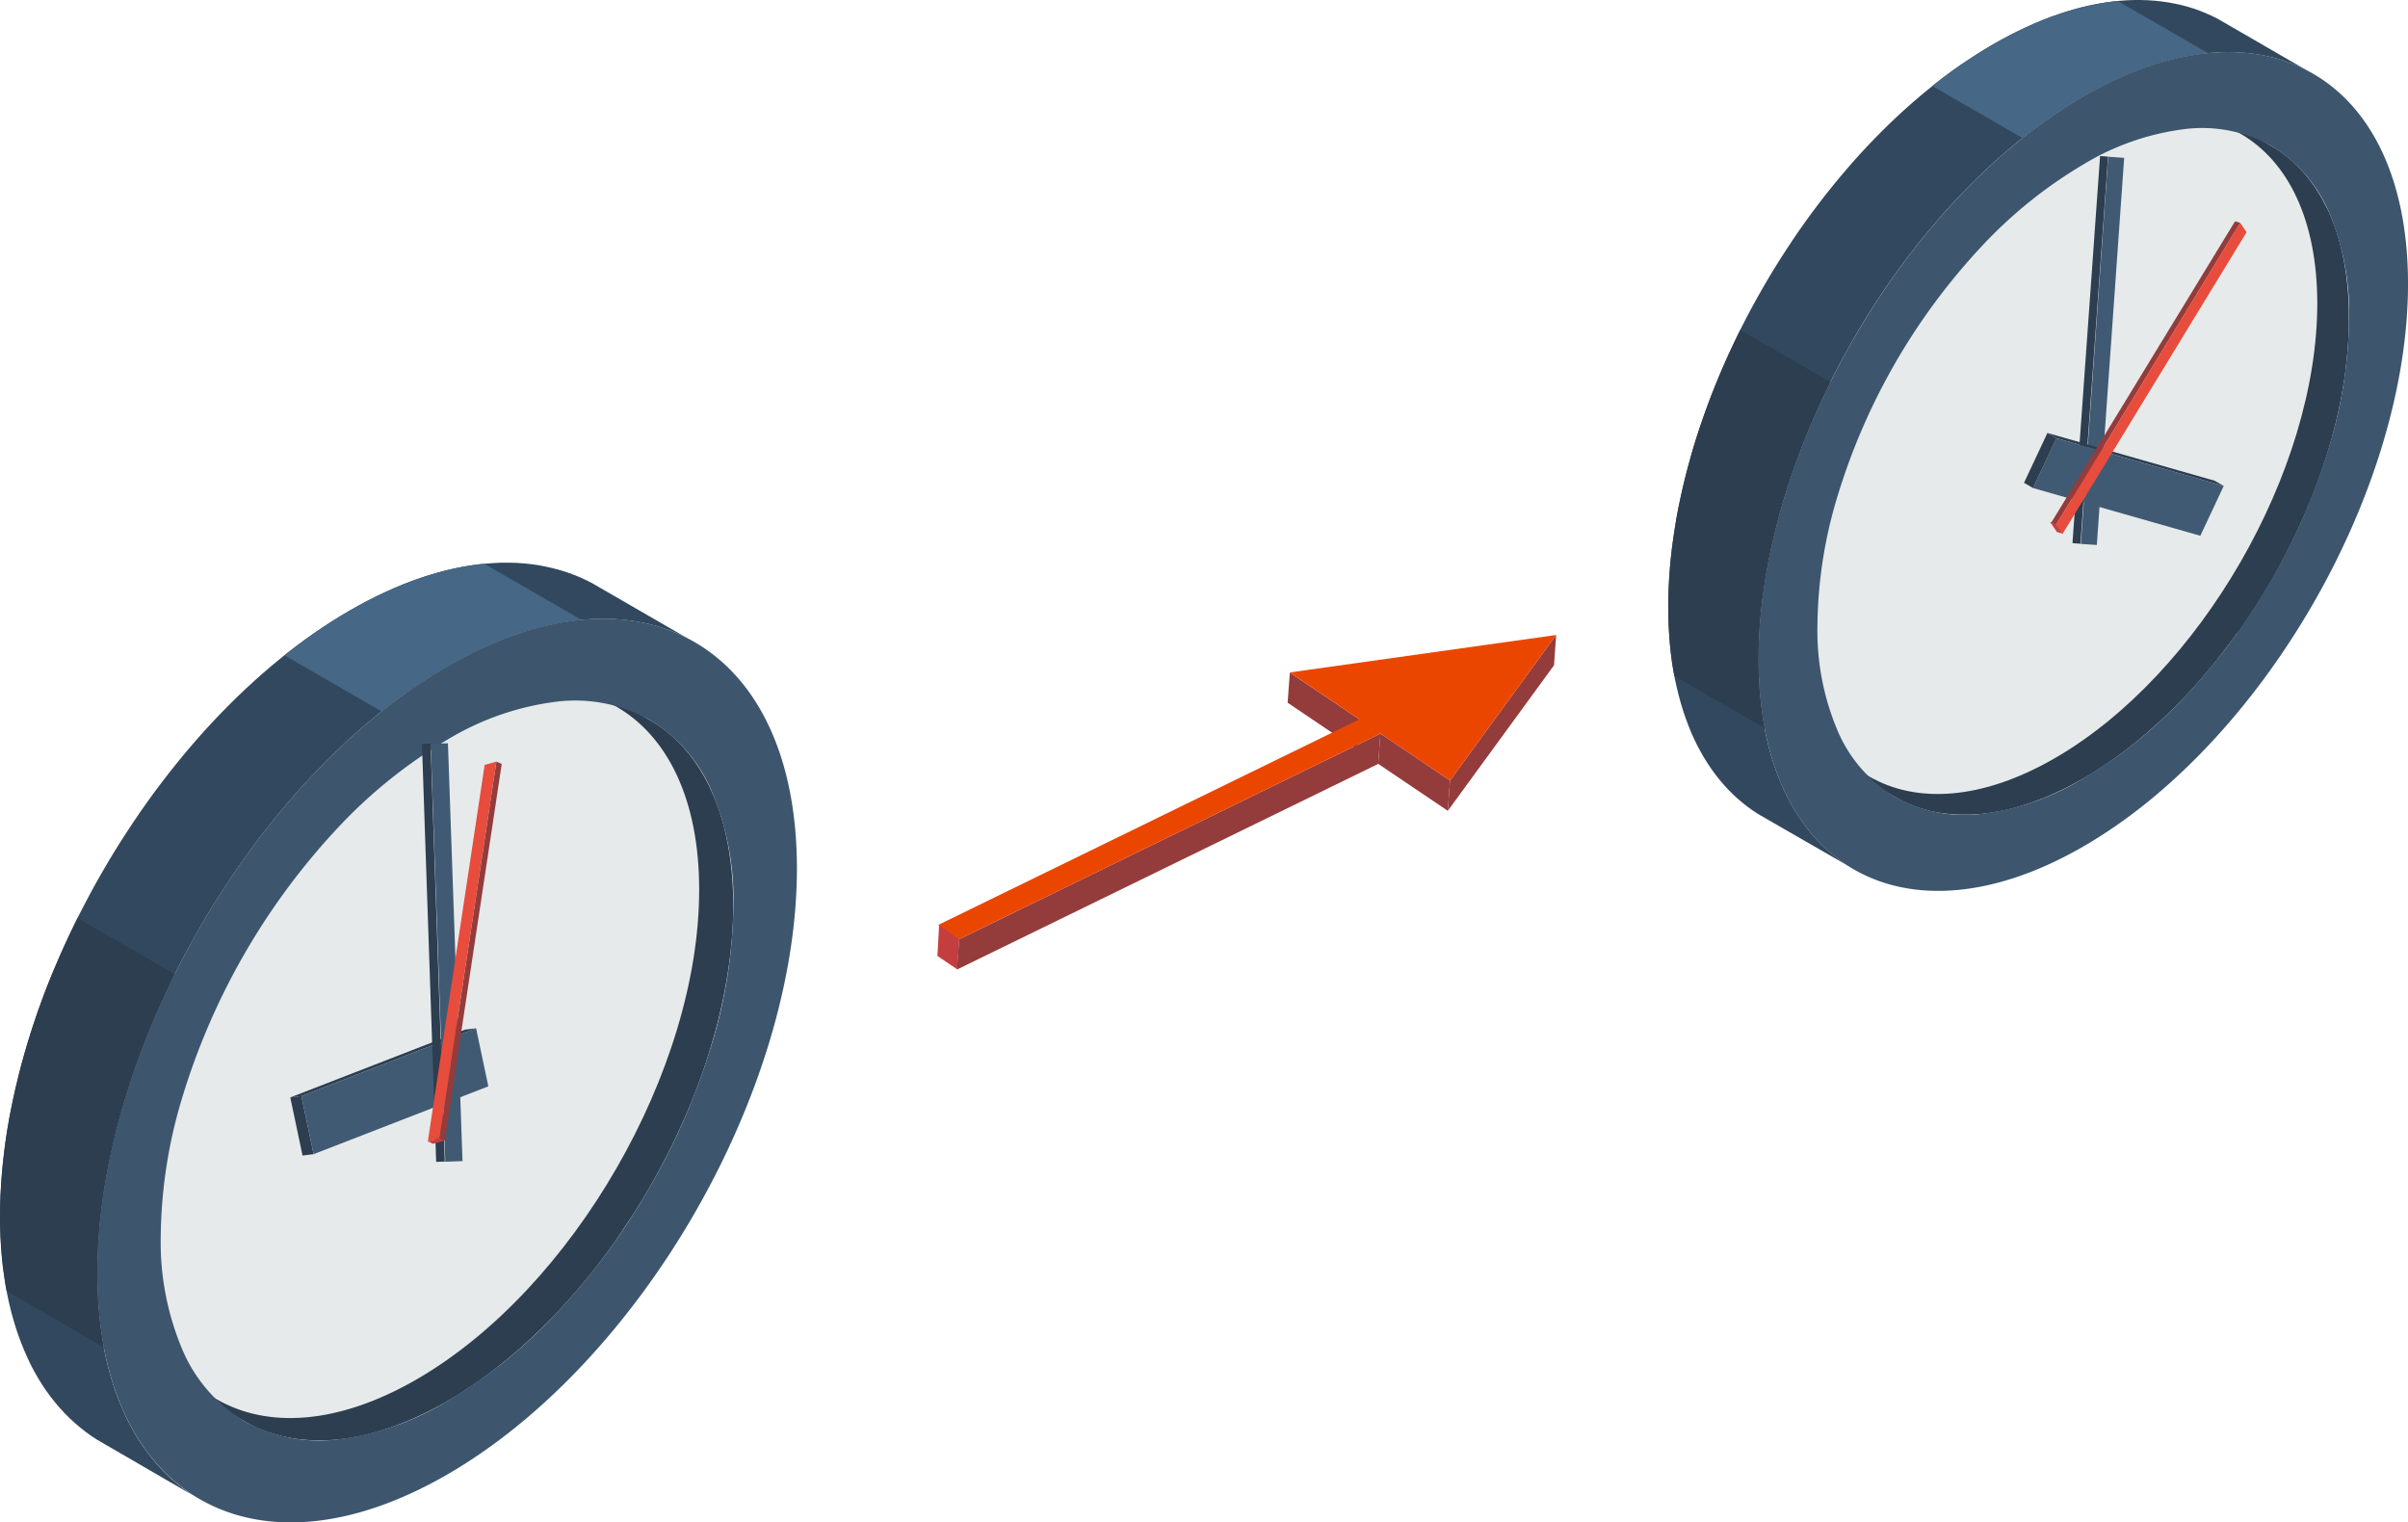
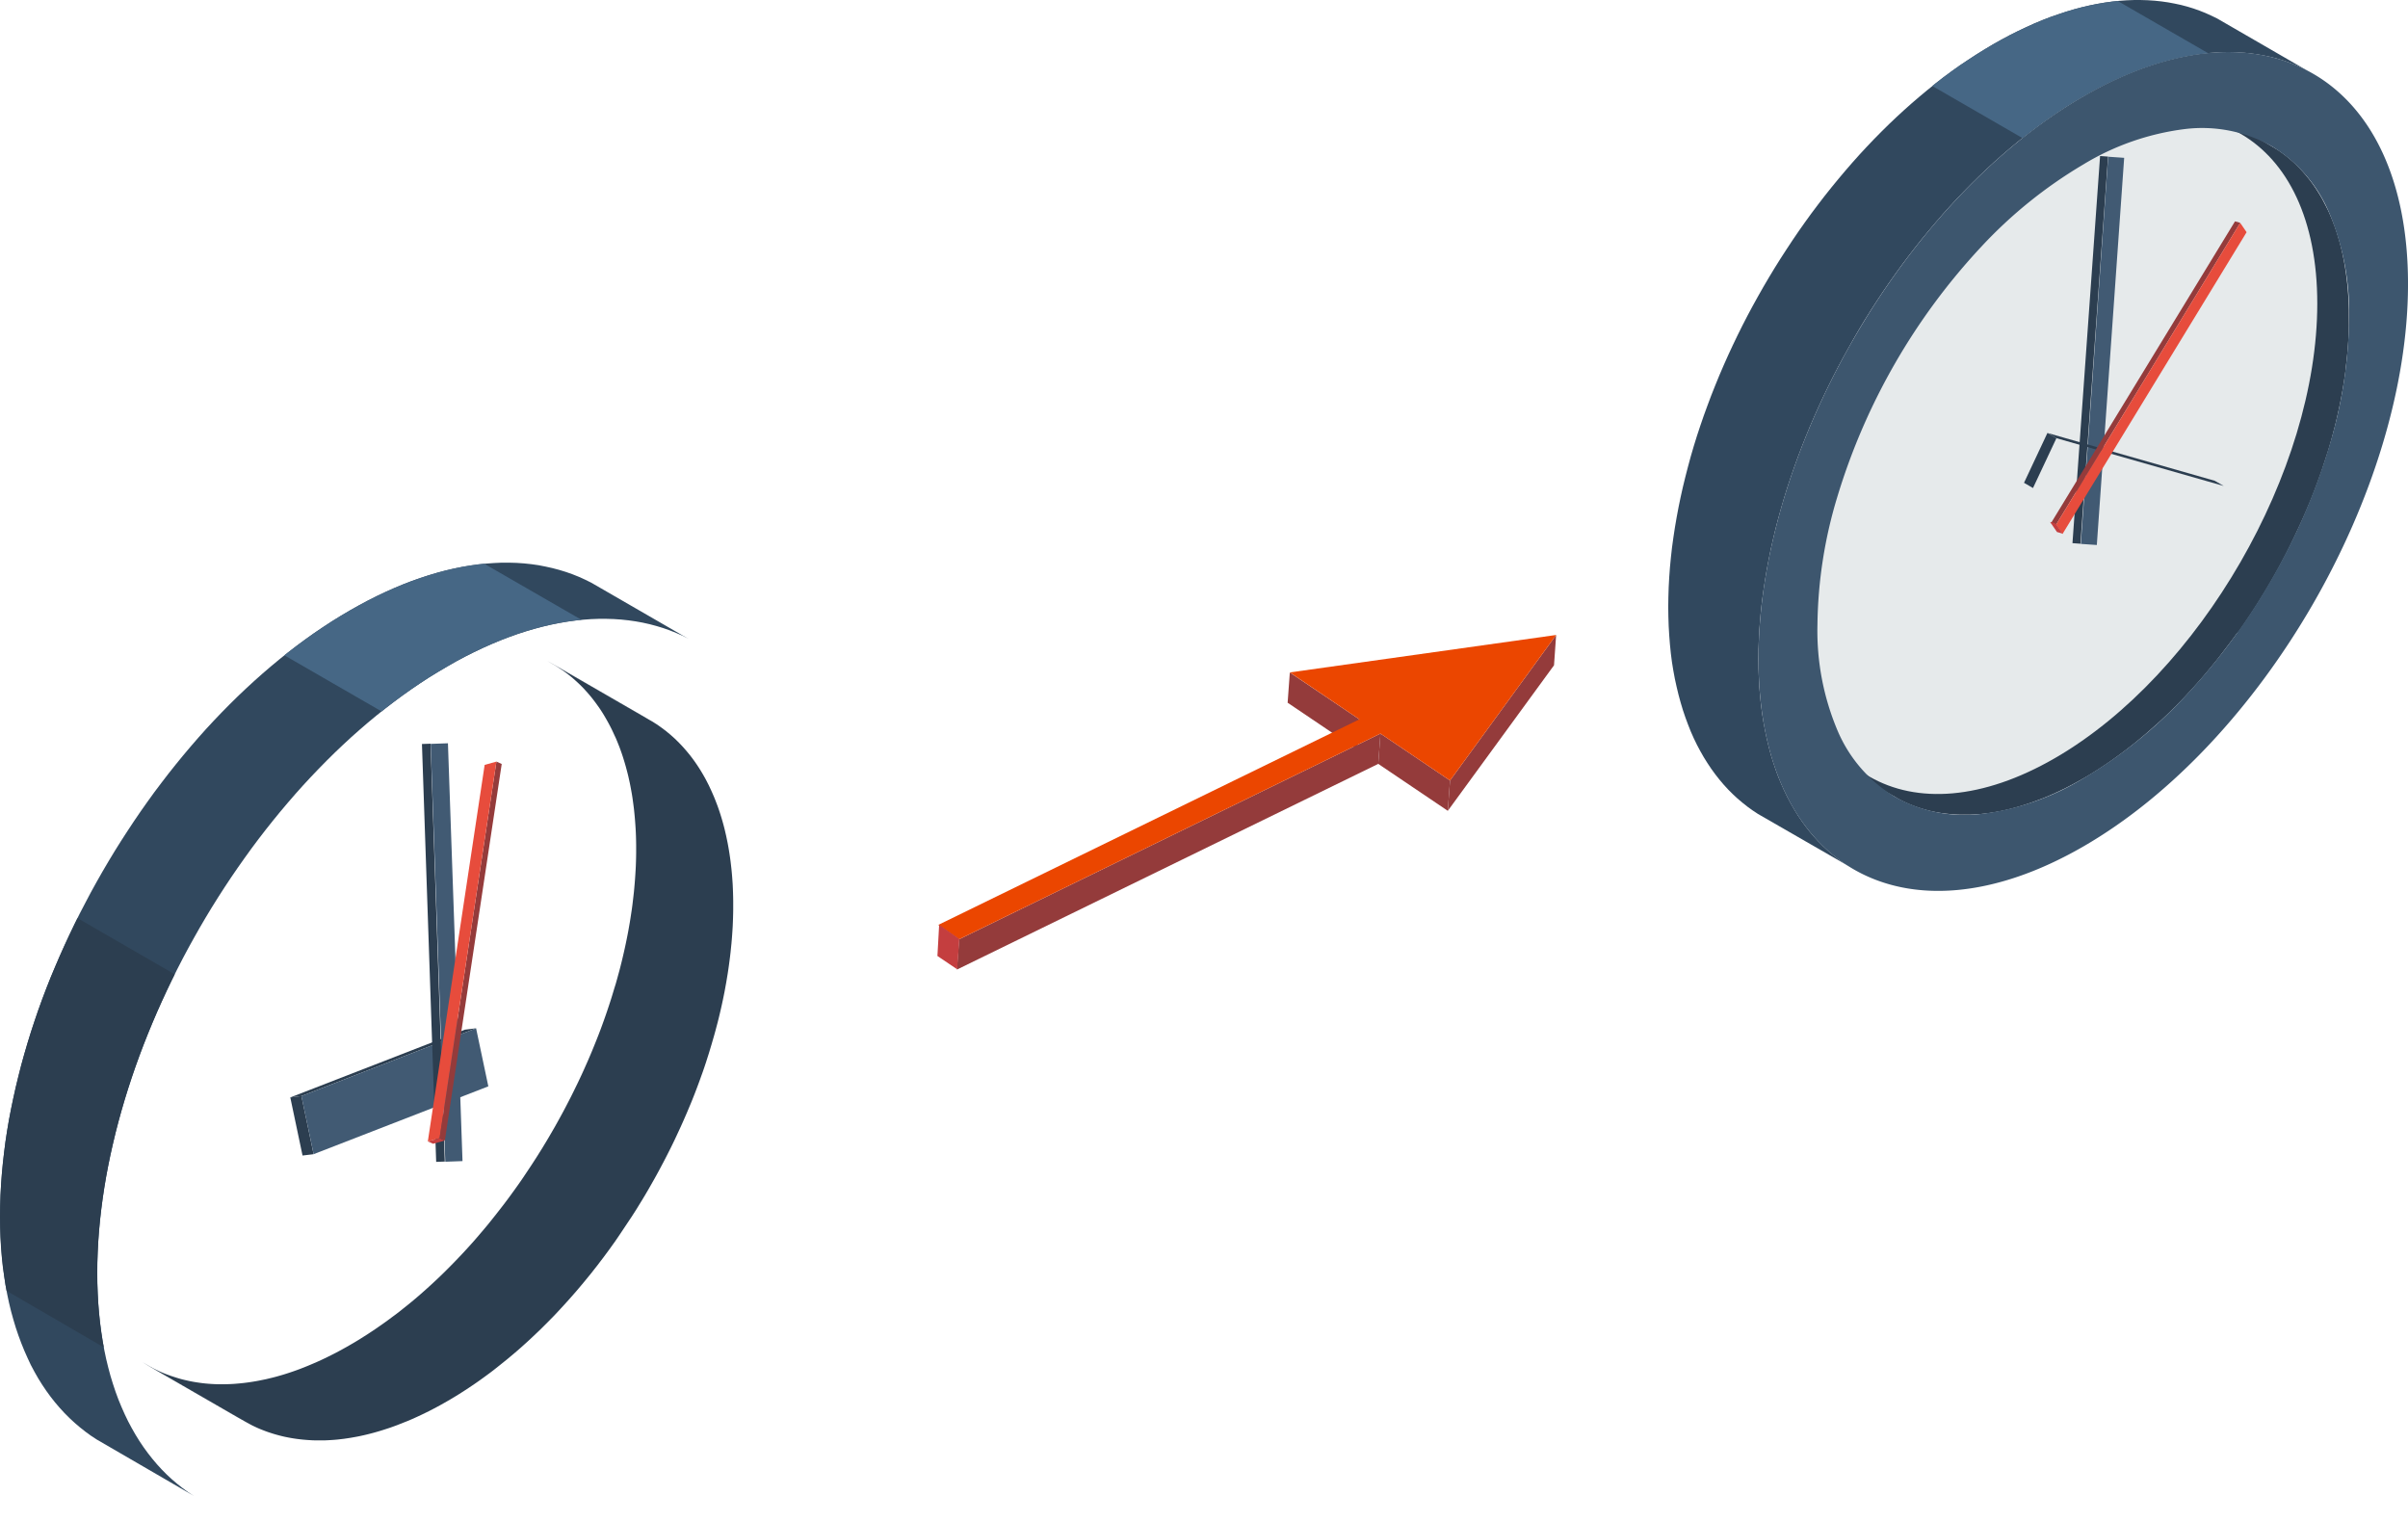
<svg xmlns="http://www.w3.org/2000/svg" width="174.919" height="110.578" viewBox="0 0 174.919 110.578">
  <defs>
    <style>.cls-1,.cls-7{fill:#2c3e50}.cls-1,.cls-10,.cls-2,.cls-3,.cls-4,.cls-5,.cls-6,.cls-8,.cls-9{fill-rule:evenodd}.cls-2{fill:#e6eaeb}.cls-3{fill:#31485e}.cls-4{fill:#3d566e}.cls-5{fill:#466785}.cls-6{fill:#415a73}.cls-8{fill:#c43e3f}.cls-11,.cls-9{fill:#943b3b}.cls-10{fill:#e74c3c}</style>
  </defs>
  <g id="welfare-icon07-jitan" transform="translate(.001 40.87)">
    <path id="パス_16838" data-name="パス 16838" class="cls-1" d="M11.094 57.788l-7.06-4.074.18.1.186.1.183.093.188.09.191.088.191.082.194.08.2.074.2.072.2.066.2.064.2.061.2.056.207.05.21.048.212.045.212.04.215.035.215.032.218.029.22.024.223.019.223.016.226.011.226.008h.459l.231-.005.234-.008.234-.013.236-.019.236-.021.231-.024.231-.029.234-.032.236-.037.234-.04.239-.045.236-.048.242-.05.239-.058.244-.058.242-.064.244-.069.247-.072.247-.077.247-.08.249-.085.249-.088.252-.093.252-.1.252-.1.255-.106.255-.109.255-.111.257-.117.257-.122.257-.125.26-.13.263-.133.26-.138.263-.143.263-.146.263-.151.265-.154.263-.157.263-.162.26-.165.263-.167.257-.17.26-.173.257-.178.257-.178.257-.183.255-.186.252-.188.259-.19.252-.194.249-.2.252-.2.247-.2.25-.206.247-.21.244-.21.244-.215.244-.218.242-.218.242-.223.239-.223.239-.228.236-.228.236-.234.23-.232.234-.236.231-.239.231-.242.239-.252.236-.255.234-.257.234-.26.231-.263.228-.265.228-.268.228-.268.226-.271.22-.274.22-.276.22-.279.218-.279.218-.281.215-.284.212-.284.21-.289.21-.289.207-.289.207-.295.2-.292.2-.3.2-.3.2-.3.194-.3.194-.3.191-.305.191-.305.186-.308.186-.308.183-.311.18-.311.18-.311.175-.313.175-.316.173-.316.17-.316.167-.319.165-.319.165-.321.159-.321.157-.321.157-.321.154-.324.151-.324.149-.326.143-.324.146-.326.141-.329.138-.326.135-.329.133-.329.13-.326.13-.332.125-.329.122-.332.119-.329.117-.332.114-.332.111-.332.109-.332.106-.332.1-.332.1-.332.1-.319.09-.321.088-.321.088-.319.082-.321.08-.321.077-.319.074-.321.072-.319.069-.319.066-.319.064-.319.061-.319.056-.319.056-.319.05-.316.048-.316.048-.319.042-.316.037-.313.037-.316.035-.313.029-.313.027-.313.024-.311.021-.311.019-.311.016-.311.011-.308.008-.308.005-.308v-.608l-.005-.3-.008-.3-.011-.295-.016-.292-.019-.289-.021-.289-.024-.284-.027-.279-.029-.279-.035-.276-.037-.273-.037-.268-.042-.265-.048-.265-.048-.26-.05-.257-.056-.255-.056-.252-.059-.239-.064-.244-.066-.244-.069-.239-.072-.236-.074-.237-.077-.231-.08-.226-.082-.226-.088-.22-.088-.218-.09-.215-.1-.212-.1-.218-.1-.212-.106-.21-.109-.207-.111-.2-.114-.2-.117-.2-.119-.194-.122-.188-.125-.186-.13-.18-.13-.18-.133-.175-.135-.173-.138-.167-.138-.162-.146-.162-.143-.157-.144-.15-.151-.149-.154-.146-.157-.143-.157-.141-.159-.135-.165-.133-.165-.127-.167-.125-.17-.119-.176-.113-.179-.118-.175-.109-.18-.106 7.06 4.077.178.1.178.111.175.111.17.117.17.122.167.125.167.127.162.133.162.135.157.138.157.143.151.146.151.151.149.154.146.157.143.162.141.165.138.167.138.173.133.175.13.178.127.183.125.186.122.188.119.191.119.2.114.2.111.2.106.207.106.207.1.215.1.215.093.212.093.215.088.218.085.223.085.223.08.228.077.231.074.234.072.236.069.239.066.242.064.247.058.249.058.249.053.257.053.257.048.26.045.263.042.265.04.271.037.273.032.273.032.279.027.281.024.284.021.287.019.289.013.292.011.3.008.3.005.3v.61l-.005.305-.008.308-.011.311-.013.308-.019.311-.021.311-.024.313-.027.313-.032.311-.032.316-.037.313-.04.316-.042.316-.045.316-.048.316-.053.319-.053.319-.058.316-.058.319-.064.319-.066.321-.069.319-.072.319-.074.319-.077.321-.08.321-.085.319-.085.321-.088.319-.093.321-.093.321-.1.332-.1.332-.106.332-.106.332-.111.332-.114.332-.119.329-.119.332-.122.329-.125.332-.127.329-.13.329-.133.329-.138.326-.138.329-.141.326-.143.326-.146.326-.149.324-.151.324-.151.324-.157.324-.157.321-.162.321-.162.319-.167.321-.167.316-.17.319-.17.313-.175.316-.178.313-.178.313-.18.311-.183.311-.186.308-.188.305-.188.308-.191.3-.194.3-.2.3-.2.3-.2.3-.2.3-.2.295-.2.292-.21.292-.207.289-.212.287-.212.287-.215.281-.215.284-.22.279-.218.279-.223.273-.223.273-.226.273-.226.268-.228.268-.231.263-.231.263-.234.26-.234.257-.236.255-.236.255-.231.242-.227.23-.234.239-.236.234-.234.234-.239.228-.239.226-.239.226-.239.22-.244.22-.242.218-.244.212-.247.212-.247.207-.247.207-.249.2-.249.2-.252.2-.252.2-.252.191-.255.188-.255.186-.255.183-.257.18-.257.175-.26.175-.26.17-.26.167-.26.165-.263.159-.263.159-.265.154-.263.149-.265.149-.26.141-.263.138-.26.135-.26.127-.257.125-.26.122-.255.117-.257.114-.255.109-.255.1-.252.1-.252.1-.252.093-.249.09-.249.082-.247.08-.247.077-.244.072-.244.069-.244.064-.242.061-.242.056-.239.053-.239.048-.236.042-.236.042-.234.035-.234.035-.231.027-.231.027-.239.021-.236.016-.234.013-.234.011h-.69l-.226-.008-.226-.013-.223-.016-.22-.019-.22-.024-.218-.027-.218-.032-.218-.036-.212-.04-.21-.042-.21-.048-.207-.053-.207-.056-.2-.058-.2-.064-.2-.066-.2-.072-.2-.077-.194-.077-.191-.082-.188-.088-.188-.09-.186-.1-.183-.1z" transform="translate(6.673 4.576)" />
    <g id="t">
-       <path id="パス_16839" data-name="パス 16839" class="cls-2" d="M24.2 6.23C12.855 12.778 3.661 28.7 3.661 41.8S12.855 60.206 24.2 53.658s20.532-22.476 20.532-35.572S35.538-.318 24.2 6.23" transform="translate(6.056 5.665)" />
      <path id="パス_16840" data-name="パス 16840" class="cls-3" d="M25.416 3.469l.656-.369.653-.348.648-.326.642-.305.637-.284.634-.265.629-.242.624-.22.616-.2.613-.183.605-.159.6-.141.595-.119.587-.1.581-.08.573-.061.565-.04.56-.027h.552l.544.016.536.037.528.056.52.074.512.1.5.111.494.13.486.149.475.167.464.186.457.207.446.22 7.06 4.077-.444-.23-.457-.2-.467-.186-.475-.167-.483-.147-.5-.133-.5-.111-.512-.093-.518-.074-.528-.056-.539-.037-.541-.016h-.552l-.56.021-.568.042-.573.061-.579.08-.589.1-.592.119-.6.141-.605.159-.613.18-.618.2-.624.223-.626.242-.634.263-.637.284-.644.305-.648.326-.65.348-.656.372-.656.388-.653.4-.648.422-.642.438-.64.451-.632.47-.629.483-.624.5-.618.512-.61.526-.608.539-.6.555-.592.563-.587.579-.581.592-.573.6-.568.613-.56.626-.549.634-.544.645-.536.656-.526.662-.52.674-.512.685-.5.693-.494.7-.486.709-.475.717-.467.725-.457.73-.446.738-.435.743-.425.751-.417.754-.406.762-.393.764-.382.77-.372.775-.361.778-.348.783-.337.783-.326.788-.311.791-.3.791-.287.794-.273.8-.263.8-.247.8-.234.8-.223.8-.207.8-.191.8-.18.794-.162.8-.151.791-.133.791-.119.788-.1.786-.09.783-.072.78-.058.775-.04.77-.027.767-.008.762.008.754.027.741.04.722.058.711.072.693.09.682.1.666.119.65.133.634.151.621.162.605.18.589.191.573.207.56.223.541.234.528.247.512.263.494.273.478.287.464.3.446.311.427.326.414.337.4.348.38.361.364.372.345.382.326.393.311.406.295.417.273-7.063-4.099-.42-.276-.4-.292-.4-.317-.382-.326-.372-.345-.361-.361-.348-.38L4 60.994l-.324-.411-.313-.43-.3-.446-.289-.462-.273-.48-.263-.494-.238-.51-.234-.528-.22-.544-.207-.557-.194-.573-.178-.592-.167-.606-.149-.618-.135-.637-.116-.651-.1-.666-.088-.679-.074-.7-.056-.709-.042-.725-.03-.733-.01-.754.011-.762.024-.767.042-.772.056-.775.074-.778.088-.783.1-.786.119-.788.135-.791.151-.793.166-.794.178-.8.194-.8.207-.8.22-.8.234-.8.247-.8.263-.8.273-.8.289-.794.3-.794.313-.788.316-.763.337-.786.348-.78.361-.778.372-.775.382-.77.4-.767.4-.759.417-.756.425-.748.438-.746.446-.738.457-.73.467-.722.475-.719.483-.709.494-.7.5-.693.516-.685.52-.677.528-.664.536-.656.544-.645.552-.637.557-.624.568-.613.573-.6.581-.589.587-.579.595-.565.6-.552.605-.539.613-.526.616-.512.624-.5.629-.483.634-.467.637-.454.645-.435.645-.422.653-.406z" transform="translate(-.001 -.001)" />
      <path id="パス_16841" data-name="パス 16841" class="cls-1" d="M10.96 25.956L3.9 21.88l.178.109.178.109 7.06 4.074-.18-.106z" transform="translate(6.452 36.192)" />
      <path id="パス_16842" data-name="パス 16842" class="cls-1" d="M22.4 6.967L15.343 2.89l-.18-.1-.183-.1 7.06 4.077.183.1z" transform="translate(24.778 4.451)" />
-       <path id="パス_16843" data-name="パス 16843" class="cls-4" d="M10.1 23.976C14.7 16.011 21.056 9.057 28.074 5S41.446.571 46.046 3.226s7.442 8.35 7.442 16.453-2.845 17.082-7.442 25.048S35.092 59.649 28.074 63.7 14.7 68.134 10.1 65.477 2.66 57.13 2.66 49.024s2.84-17.08 7.44-25.048m32.679-15.1a11.09 11.09 0 00-6.75-1.319 20.13 20.13 0 00-7.957 2.776 35.751 35.751 0 00-7.955 6.41A49.813 49.813 0 008.852 36.265a35.673 35.673 0 00-1.576 10.094 20.044 20.044 0 001.577 8.278 11.08 11.08 0 004.515 5.186 11.118 11.118 0 006.752 1.319 20.022 20.022 0 007.955-2.776 35.628 35.628 0 007.957-6.41 48.9 48.9 0 006.75-9.115A48.8 48.8 0 0047.3 32.44a35.78 35.78 0 001.574-10.1 20.085 20.085 0 00-1.574-8.272 11.106 11.106 0 00-4.517-5.189" transform="translate(4.4 2.538)" />
      <path id="パス_16851" data-name="パス 16851" class="cls-5" d="M14.844 10.755l-7.06-4.074.257-.207.629-.483.63-.467.64-.454.642-.435.648-.422.653-.4.656-.39.661-.373.65-.348.648-.326.642-.305.64-.284.634-.263.626-.244.624-.22.618-.2.61-.18.608-.164.6-.138.592-.122.589-.1.579-.082.44-.044 7.06 4.07-.443.048-.581.08-.587.1-.595.119-.6.141-.605.162-.613.18-.616.2-.624.223-.629.242-.634.265-.637.284-.642.305-.648.326-.653.348-.653.377-.656.388-.653.4-.645.422-.646.437-.637.454-.634.467-.629.483z" transform="translate(12.876 .048)" />
      <path id="パス_16852" data-name="パス 16852" class="cls-1" d="M12.689 13.805l-.21.419-.371.776-.358.78-.35.78-.334.786-.324.788-.313.788-.3.794-.287.794-.276.8-.26.8-.249.8-.234.8-.22.8-.207.8-.191.8-.18.8-.165.794-.149.794-.133.791-.119.788-.106.786-.088.78-.074.78-.056.775-.04.772-.027.767-.008.762.008.754.027.738.04.725.056.709.074.7.088.679.106.666.077.43-7.059-4.106-.08-.43-.1-.666-.097-.683-.072-.693-.058-.711-.04-.725-.02-.737L0 31.4l.011-.764.024-.767.04-.77.058-.775.072-.78.09-.783.1-.786.119-.788.133-.791L.8 23.6l.165-.794.178-.8.194-.8.2-.8.223-.8.234-.8.247-.8.263-.8.273-.8.287-.794.3-.791.313-.791.323-.763.337-.783.353-.784.361-.778.372-.775.207-.419z" transform="translate(0 16.092)" />
      <g id="time" transform="rotate(-32 32.745 37.717)">
        <g id="_1" data-name="1" transform="rotate(-5.13 34.202 26.101)">
          <path id="パス_16844" data-name="パス 16844" class="cls-1" d="M8.2 16.139l-.7-.409 1.837-3.9.706.406z" transform="translate(12.401 19.569)" />
          <path id="パス_16845" data-name="パス 16845" class="cls-1" d="M8.895 12.239l-.706-.409 13.088 3.734.709.409z" transform="translate(13.546 19.568)" />
          <path id="パス_16846" data-name="パス 16846" class="cls-6" d="M22.69 15.718l-1.837 3.9-13.091-3.733 1.837-3.9z" transform="translate(12.841 19.822)" />
        </g>
        <g id="_2" data-name="2">
          <rect id="長方形_12645" data-name="長方形 12645" class="cls-7" width="30.369" height=".626" transform="rotate(-59.95 50.86 -3.902)" />
          <path id="パス_16847" data-name="パス 16847" class="cls-6" d="M12.138 33l-1.086-.624 15.185-26.3 1.086.626-2.729 4.724z" transform="translate(18.283 10.043)" />
        </g>
        <g id="_3" data-name="3" transform="rotate(-154 32.689 37.242)">
          <path id="パス_16848" data-name="パス 16848" class="cls-8" d="M13.787 12.459l-.364-.21-.876.146.364.212z" transform="translate(20.756 20.261)" />
          <path id="パス_16849" data-name="パス 16849" class="cls-9" d="M17.253 12.514l-.364-.21L9.923 39.07l.364.212z" transform="translate(16.414 20.354)" />
          <path id="パス_16850" data-name="パス 16850" class="cls-10" d="M10.06 39.244l.876-.149L17.9 12.327l-.873.149z" transform="translate(16.641 20.391)" />
        </g>
      </g>
    </g>
    <g id="t-2" data-name="t" transform="translate(121.182 -40.869)">
      <path id="パス_16838-2" data-name="パス 16838" class="cls-1" d="M10.588 53.842L4.034 50.06l.168.094.172.091.17.086.175.084.181.085.177.076.18.074.182.069.182.067.185.062.187.059.19.057.19.052.192.047.195.044.2.042.2.037.2.032.2.03.2.027.2.022.207.017.207.015.209.01.209.007h.64l.217-.007.217-.012.219-.017.219-.02.214-.022.214-.027.217-.03.219-.034.217-.037.222-.042.219-.044.223-.054.222-.054.227-.054.224-.059.227-.064.229-.067.229-.071.229-.074.232-.079.232-.078.234-.086.234-.091.234-.091.237-.1.237-.1.237-.1.239-.108.239-.113.239-.116.241-.121.244-.123.241-.128.244-.133.244-.136.244-.14.246-.143.244-.145.244-.15.241-.153.244-.155.239-.158.241-.16.239-.165.239-.165.239-.17.237-.172.234-.175.237-.18.234-.18.232-.182.234-.187.229-.187.232-.192.229-.195.227-.195.227-.2.227-.2.224-.2.224-.207.222-.207.222-.212.219-.212.219-.217.217-.217.217-.219.214-.222.214-.224.222-.234.219-.237.217-.239.217-.241.214-.244.212-.246.212-.249.212-.249.209-.251.207-.254.2-.256.2-.259.2-.259.2-.261.2-.264.2-.264.195-.269.195-.269.192-.269.192-.273.187-.271.187-.276.185-.276.185-.278.18-.281.18-.278.177-.283.177-.283.172-.286.18-.299.17-.288.168-.288.168-.288.163-.291.163-.293.16-.293.158-.293.155-.3.153-.3.153-.3.148-.3.145-.3.145-.3.143-.3.14-.3.138-.3.133-.3.136-.3.131-.306.128-.3.126-.306.123-.306.121-.3.121-.308.116-.306.113-.308.111-.306.108-.308.106-.308.1-.308.1-.308.1-.308.094-.308.094-.308.089-.3.084-.3.081-.3.081-.3.076-.3.074-.3.071-.3.069-.3.067-.3.064-.3.062-.3.059-.3.057-.3.052-.3.052-.3.047-.293.044-.293.044-.3.039-.293.034-.291.034-.293.032-.291.027-.291.025-.291.022-.288.02-.288.017-.288.015-.288.01-.286.007-.286v-1.131l-.007-.276-.01-.273-.015-.271-.017-.269-.02-.269-.022-.264-.025-.259-.027-.259-.032-.256-.034-.254-.034-.249-.043-.184-.044-.246-.044-.241-.047-.239-.052-.237-.052-.234-.057-.232-.054-.231-.062-.227-.064-.222-.067-.219-.069-.217-.071-.214-.074-.201-.076-.209-.081-.2-.081-.2-.084-.2-.089-.2-.094-.2-.094-.2-.1-.195-.1-.192-.1-.187-.106-.185-.108-.182-.111-.18-.119-.182-.116-.172-.121-.168-.121-.168-.123-.163L34 5.058l-.131-.158-.131-.153L33.6 4.6l-.133-.145-.138-.143-.14-.138-.143-.136L32.9 3.9l-.145-.131-.148-.126-.153-.123-.154-.113-.155-.116-.158-.111-.16-.108-.163-.106-.163-.1-.168-.1 6.554 3.784.165.1.165.1.163.1.158.108.158.113.155.116.155.118.15.123.15.126.145.128.145.133.14.136.14.14.138.143.136.145.133.15.131.153.128.155.128.16.123.163.121.165.118.17.116.172.113.175.111.177.111.182.106.185.1.19.1.192.1.192.1.2.094.2.086.2.086.2.081.2.079.207.079.207.074.212.071.214.069.217.067.219.064.222.062.224.059.229.054.232.054.232.049.239.049.239.044.241.042.244.039.246.037.251.034.254.03.254.03.259.025.261.022.264.02.266.017.269.012.271.01.276.007.276v1.127l-.007.286-.01.288-.012.286-.017.288-.02.288-.022.291-.025.291-.03.288-.03.293-.034.291-.028.298-.039.293-.042.293-.044.293-.049.3-.049.3-.054.293-.054.3-.059.3-.062.3-.064.3-.067.3-.069.3-.071.3-.074.3-.079.3-.079.3-.081.3-.086.3-.086.3-.094.308-.1.308-.1.308-.1.308-.1.308-.106.308-.111.306-.111.308-.113.306-.116.308-.118.306-.121.306-.123.306-.128.3-.128.306-.131.3-.133.3-.136.3-.138.3-.14.3-.14.3-.145.3-.145.3-.15.3-.15.3-.155.3-.155.293-.158.3-.158.291-.163.293-.165.291-.165.291-.168.288-.17.288-.172.286-.175.283-.175.286-.177.281-.18.281-.182.278-.182.278-.185.276-.187.276-.19.273-.19.271-.199.224-.192.269-.2.266-.2.266-.2.261-.2.264-.2.259-.2.259-.207.254-.207.254-.209.254-.209.249-.212.249-.214.244-.214.244-.217.241-.217.239-.219.237-.219.237-.214.224-.214.219-.217.222-.219.217-.217.217-.222.212-.222.209-.222.209-.222.2-.227.2-.224.2-.227.2-.229.2-.229.192-.229.192-.232.19-.232.185-.234.182-.234.182-.234.177-.237.175-.237.172-.237.17-.239.168-.239.163-.241.163-.241.158-.241.155-.241.153-.244.148-.244.148-.246.143-.241.136-.246.138-.241.131-.244.128-.241.126-.241.118-.239.116-.248.116-.237.108-.239.106-.237.1-.237.1-.232.086-.234.089-.234.086-.232.084-.232.076-.229.074-.229.071-.227.067-.227.064-.227.059-.224.057-.224.052-.222.049-.222.044-.219.039-.219.039-.217.032-.217.032-.214.025-.214.025-.222.02-.219.015-.217.012-.217.01h-.64l-.209-.007-.209-.012-.207-.015-.2-.017-.2-.022-.2-.025L13.9 55l-.2-.034-.2-.037-.195-.039-.195-.044-.192-.049-.192-.052-.187-.054-.187-.059-.185-.062-.185-.067-.182-.071-.18-.071-.177-.076-.175-.081-.175-.084-.172-.089-.17-.091z" transform="translate(5.905 4.049)" />
      <g id="グループ_22546" data-name="グループ 22546">
        <path id="パス_16839-2" data-name="パス 16839" class="cls-2" d="M22.724 6.029C12.2 12.107 3.661 26.89 3.661 39.047S12.2 56.133 22.724 50.055s19.063-20.864 19.063-33.02S33.252-.05 22.724 6.029" transform="translate(5.359 5.013)" />
        <path id="パス_16840-2" data-name="パス 16840" class="cls-3" d="M23.593 3.22l.609-.342.606-.323.6-.3.6-.283.592-.272.589-.246.584-.224.579-.2.568-.187.569-.17.562-.148.557-.131.552-.111.54-.093.54-.074.532-.057.528-.037.52-.02h.512l.505.015.5.034.49.052.483.069.476.089.466.1.458.121.451.138.439.156.431.172.424.192.414.2 6.554 3.79-.414-.207-.424-.19-.434-.172-.441-.155-.448-.138-.462-.124-.466-.1-.476-.086-.48-.069-.49-.052-.5-.034-.5-.015h-.512l-.52.02-.527.039-.529.053-.537.074-.547.094-.549.111-.557.131-.562.148-.569.168-.574.187-.579.207-.581.224-.589.244-.591.264-.6.283-.6.3-.6.323-.618.342-.609.36-.606.375-.6.392-.6.407-.594.419-.586.436-.584.448-.579.461-.574.476-.567.488-.564.5-.557.515-.549.522-.545.537-.54.549-.532.557-.527.569-.52.581-.51.589-.505.6-.5.609-.49.618-.483.626-.476.636-.466.643-.458.65-.451.658-.441.665-.434.673-.424.678-.414.685-.4.69-.394.7-.387.7-.377.707-.365.71-.355.715-.345.719-.335.722-.323.727-.313.727-.3.732-.288.729-.278.734-.266.737-.254.739-.244.739-.229.742-.217.739-.207.742-.192.739-.177.742-.168.737-.15.739-.14.734-.123.734-.111.732-.1.729-.084.727-.067.724-.054.719-.037.715-.025.712-.007.707.007.7.025.687.037.67.054.66.067.643.084.633.1.618.111.6.123.589.14.577.15.562.168.547.177.532.192.52.207.5.217.49.229.476.244.458.254.443.266.431.278.414.288.4.3.384.313.367.323.352.335.338.345.32.355.3.365.288.377.273.387.254-6.552-3.771-.387-.256-.375-.271-.366-.29-.355-.3-.345-.32-.335-.335-.323-.352-.313-.37-.3-.382-.291-.4-.276-.414L2.582 55l-.254-.446-.244-.458-.229-.473-.217-.49-.2-.505-.192-.517-.18-.532-.166-.555-.153-.562-.138-.574L.48 49.3l-.111-.6-.1-.618-.081-.631-.065-.651-.052-.66-.039-.673-.022-.685-.01-.7.01-.707.022-.712.039-.717.052-.719.069-.722.081-.727.1-.729.111-.732.126-.734.138-.737.152-.736.165-.739.18-.739.192-.742.2-.739.217-.742.229-.739.244-.739.254-.739.269-.737.276-.737.291-.732.3-.732.313-.729.323-.724.335-.722.345-.719.355-.715.367-.712.375-.7.387-.7.394-.695.407-.692.414-.685.424-.678.434-.67.441-.668.448-.658.458-.65.466-.643.476-.633.483-.628.49-.616.5-.609.505-.6.512-.591.517-.579.527-.569.532-.559.54-.547.545-.537.552-.525.557-.512.562-.5.569-.488.572-.476.579-.463.579-.454.589-.434.591-.421.6-.4.6-.392.606-.377z" transform="translate(-.001 -.001)" />
        <path id="パス_16841-2" data-name="パス 16841" class="cls-1" d="M10.454 25.664L3.9 21.88l.165.1.165.1 6.554 3.782-.168-.1z" transform="translate(5.709 32.027)" />
        <path id="パス_16842-2" data-name="パス 16842" class="cls-1" d="M21.87 6.66l-6.553-3.784-.168-.094-.17-.091 6.554 3.784.17.091z" transform="translate(21.927 3.938)" />
        <path id="パス_16843-2" data-name="パス 16843" class="cls-4" d="M9.569 22.367c4.27-7.394 10.168-13.849 16.683-17.612S38.664.641 42.934 3.1s6.909 7.751 6.909 15.273-2.643 15.862-6.909 23.256S32.766 55.481 26.251 59.24s-12.413 4.118-16.682 1.651S2.66 53.142 2.66 45.618 5.3 29.763 9.569 22.367M39.9 8.352a10.3 10.3 0 00-6.266-1.225 18.686 18.686 0 00-7.387 2.577 33.186 33.186 0 00-7.384 5.95 46.24 46.24 0 00-10.455 18.12 33.115 33.115 0 00-1.464 9.37 18.607 18.607 0 001.464 7.685 10.286 10.286 0 004.192 4.814 10.32 10.32 0 006.268 1.225 18.586 18.586 0 007.384-2.577 33.073 33.073 0 007.387-5.95A45.389 45.389 0 0039.9 39.88a45.3 45.3 0 004.2-9.656 33.214 33.214 0 001.461-9.372 18.644 18.644 0 00-1.461-7.683 10.31 10.31 0 00-4.2-4.817" transform="translate(3.894 2.246)" />
        <g id="グループ_22547" data-name="グループ 22547" transform="rotate(-25.97 28.886 33.496)">
          <rect id="長方形_12645-2" data-name="長方形 12645" class="cls-7" width="28.191" height=".581" transform="rotate(-59.95 47.213 -3.623)" />
          <path id="パス_16847-2" data-name="パス 16847" class="cls-6" d="M12.06 31.065l-1.008-.579 14.1-24.414 1.008.581-2.533 4.386z" transform="translate(16.179 8.888)" />
        </g>
        <g id="グループ_22548" data-name="グループ 22548" transform="translate(7.369 2.302)">
          <path id="パス_16845-2" data-name="パス 16845" class="cls-1" d="M8.844 12.209l-.655-.379 12.149 3.47.658.379z" transform="translate(11.987 17.316)" />
-           <path id="パス_16846-2" data-name="パス 16846" class="cls-6" d="M21.619 15.45l-1.7 3.622-12.157-3.467 1.7-3.622z" transform="translate(11.363 17.541)" />
          <path id="パス_16844-2" data-name="パス 16844" class="cls-1" d="M8.152 15.83l-.652-.38 1.7-3.619.655.377z" transform="translate(10.974 17.315)" />
        </g>
        <path id="パス_16851-2" data-name="パス 16851" class="cls-5" d="M14.338 9.986L7.784 6.2l.239-.192.584-.448.586-.434.594-.421.6-.4.6-.392.606-.375.609-.362.609-.342.6-.323.6-.3.6-.283.594-.264.589-.244.581-.227.579-.2.572-.193.567-.168.564-.15.557-.128.549-.113.547-.093.537-.076.414-.042 6.551 3.782-.411.044-.54.074-.545.094-.552.111-.557.131-.562.15-.569.168-.572.185-.579.207-.584.224-.589.246-.591.264-.6.283-.6.3-.606.323-.609.342-.609.36-.606.375-.6.392-.6.407-.591.421-.589.434-.584.448z" transform="translate(11.395 .043)" />
-         <path id="パス_16852-2" data-name="パス 16852" class="cls-1" d="M11.779 13.513l-.195.389-.345.717-.333.724-.325.724-.31.729-.3.732-.291.732-.28.74-.266.737-.256.739-.241.739-.232.739-.217.742-.2.739-.192.742-.177.739-.168.739-.153.737-.138.737-.123.734-.111.732-.1.729-.081.724-.069.724-.052.719-.037.717-.025.712-.007.707.007.7.025.685.037.673.052.658.069.646.081.631.1.618.071.4-6.554-3.786-.074-.4-.1-.618-.08-.634-.067-.643-.053-.657-.037-.673-.022-.686-.01-.7.01-.71.022-.712.037-.715.054-.719.067-.724.084-.727.1-.729.111-.732.115-.732.14-.737.16-.736.165-.739.18-.739.19-.739.207-.742.217-.739.229-.742.244-.739.254-.739.266-.737.278-.734.291-.734.3-.732.313-.727.323-.727.335-.722.345-.719.192-.389z" transform="translate(0 14.24)" />
        <g id="グループ_22549" data-name="グループ 22549" transform="rotate(-134.03 22.505 13.413)">
          <path id="パス_16849-2" data-name="パス 16849" class="cls-9" d="M9.923 12.5l.338-.195 6.467 24.845-.338.2z" transform="translate(-9.111 -12.17)" />
          <path id="パス_16850-2" data-name="パス 16850" class="cls-10" d="M17.338 37.313l-.813-.138-6.465-24.848.811.138z" transform="translate(-10.06 -12.137)" />
          <path id="パス_16862" data-name="パス 16862" class="cls-8" d="M1.24.149L.876.358 0 .212.364 0z" transform="translate(.019)" />
        </g>
      </g>
    </g>
    <g id="arrow" transform="rotate(4.01 17.372 593.034)">
      <path id="パス_16853" data-name="パス 16853" class="cls-11" d="M57.87 7.113l-.006 2.206-5.277-3.047.006-2.2z" />
      <path id="パス_16854" data-name="パス 16854" class="cls-11" d="M64.749 11.085l-.006 2.206-5.279-3.048.006-2.206z" />
      <path id="パス_16855" data-name="パス 16855" class="cls-11" d="M71.7 0l-6.95 11.085-.007 2.206L71.7 2.206z" />
      <path id="パス_16856" data-name="パス 16856" class="cls-11" d="M59.471 8.037l-.006 2.206-29.486 17.044.006-2.206z" />
      <path id="パス_16860" data-name="パス 16860" d="M71.7 0L52.594 4.066l5.276 3.047L28.4 24.146l1.584.935L59.47 8.037l5.28 3.048z" fill="#eb4600" />
      <path id="パス_16861" data-name="パス 16861" d="M18.683 29.828l.033 2.269 1.5.866v-2.209" transform="translate(9.78 -5.696)" fill="#c43e3f" />
    </g>
  </g>
</svg>